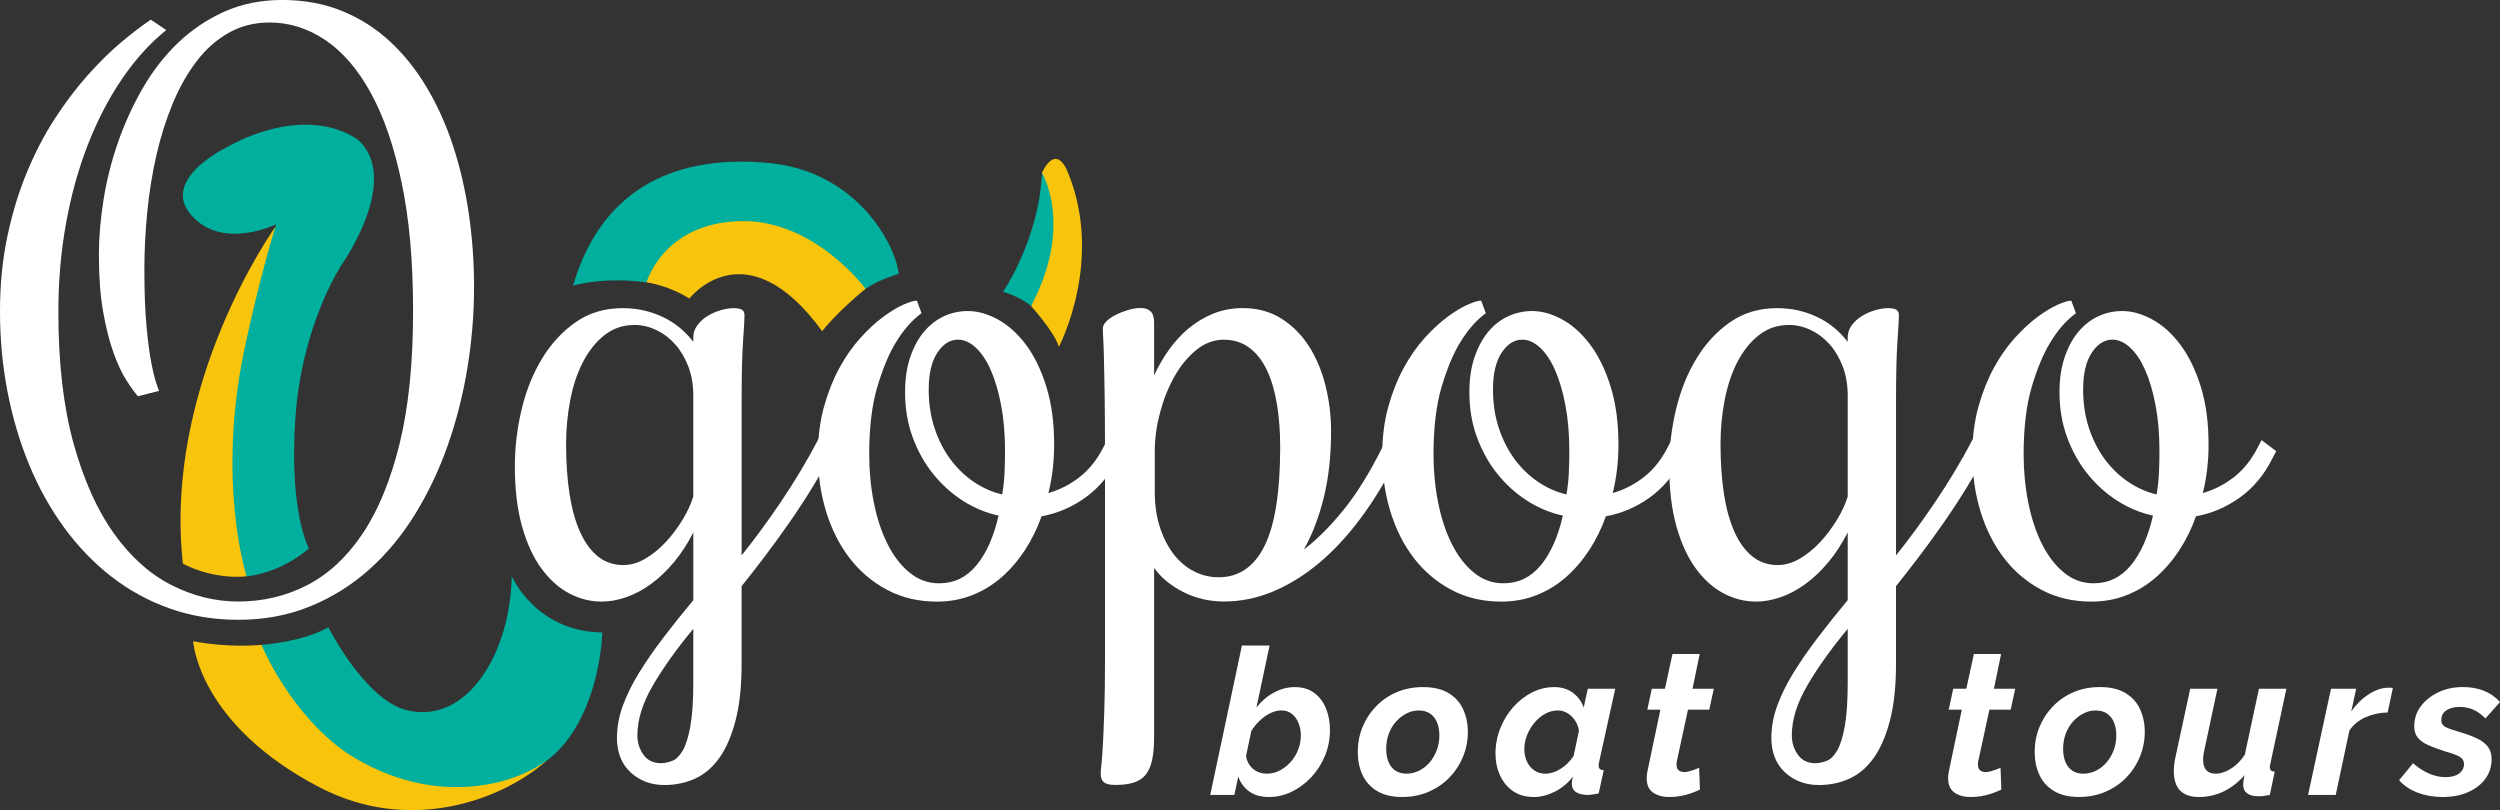
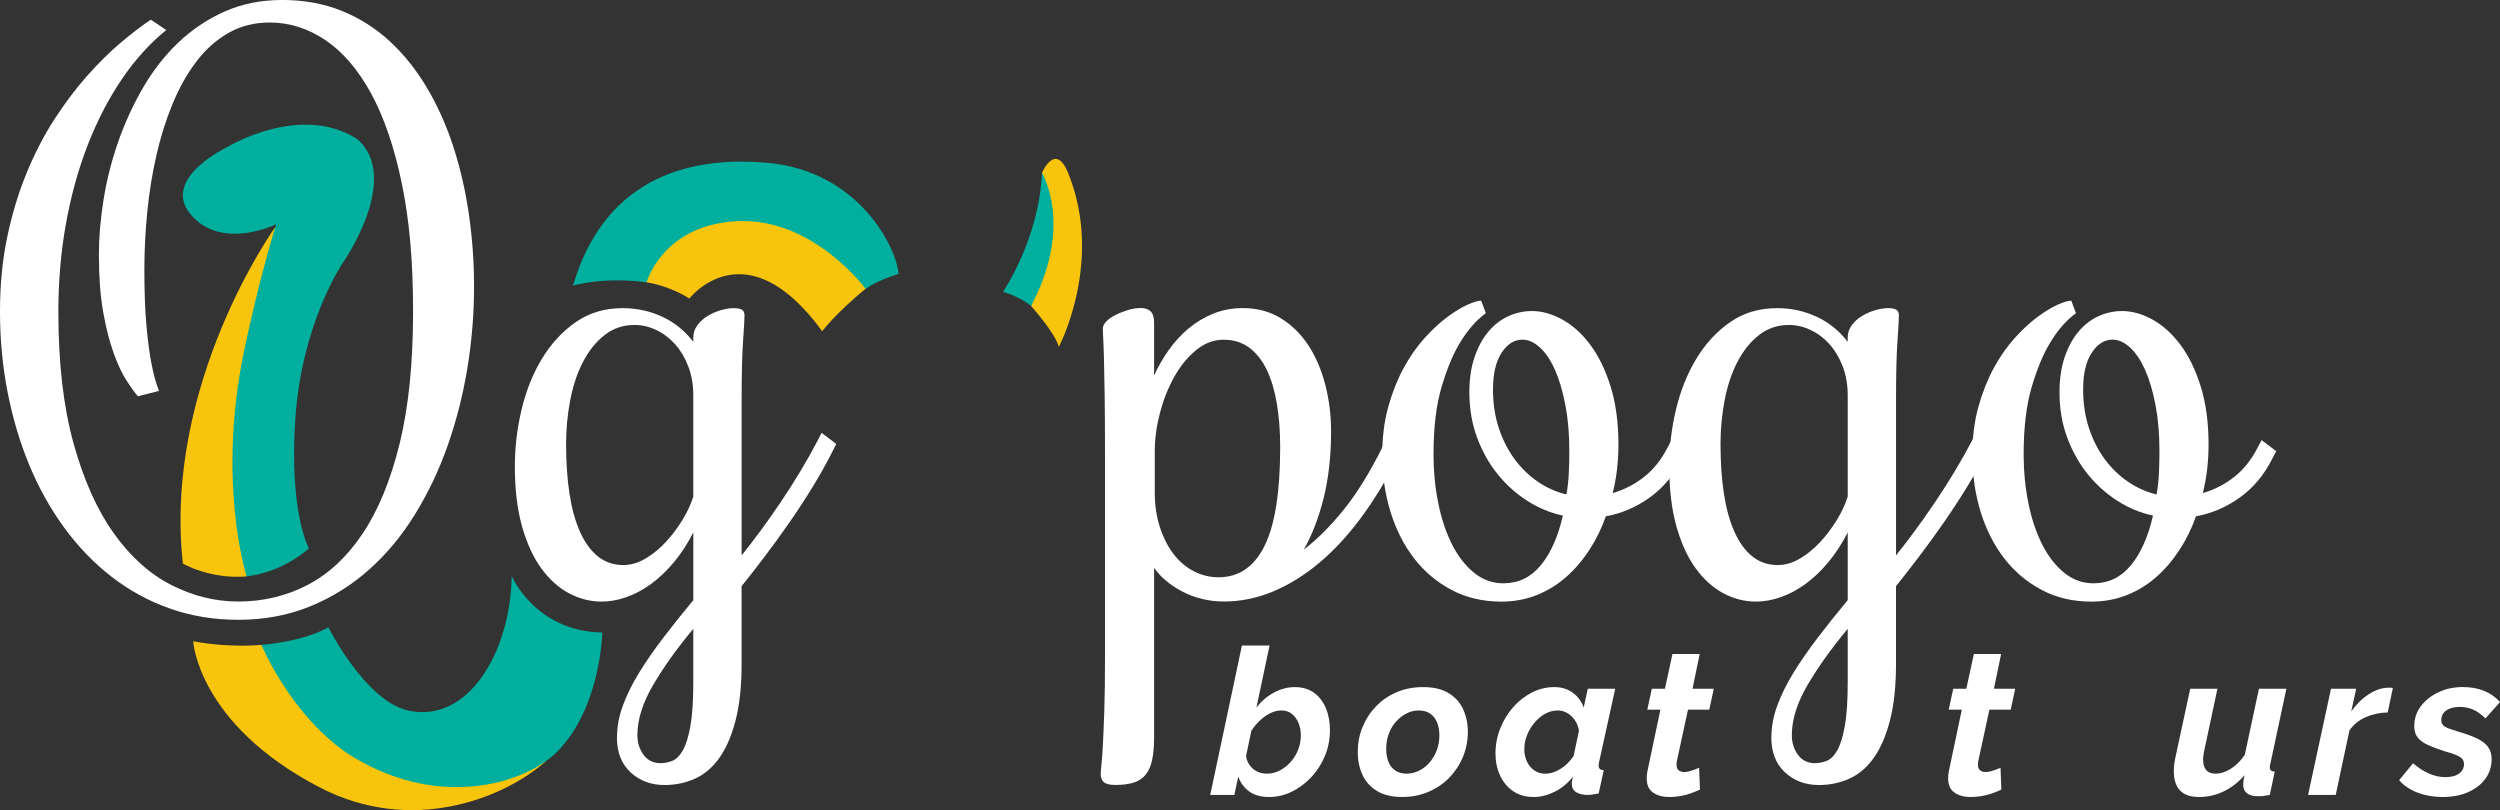
<svg xmlns="http://www.w3.org/2000/svg" id="Layer_1" data-name="Layer 1" viewBox="0 0 975.42 316.08">
  <rect x="0" y="0" width="975.42" height="316.08" fill="#333333" stroke="none" />
  <defs>
    <style>
      .cls-1 {
        fill: #f9c40c;
      }

      .cls-1, .cls-2, .cls-3 {
        stroke-width: 0px;
      }

      .cls-2 {
        fill: #00af9d;
      }

      .cls-3 {
        fill: #fff;
      }
    </style>
  </defs>
  <g>
    <path class="cls-3" d="M495.1,310.96c-3.14,0-5.71-.72-7.7-2.17-2-1.45-3.42-3.38-4.27-5.81l-1.52,7.18h-9.42l12.37-58.29h10.78l-5.11,24.19c1.86-2.42,4.11-4.36,6.75-5.8,2.64-1.45,5.36-2.17,8.18-2.17,3.03,0,5.56.75,7.59,2.25,2.02,1.5,3.55,3.51,4.59,6.04,1.04,2.53,1.56,5.35,1.56,8.45,0,3.58-.65,6.95-1.96,10.11-1.31,3.16-3.09,5.93-5.35,8.33-2.26,2.4-4.8,4.28-7.63,5.65s-5.78,2.05-8.86,2.05ZM494.3,301.86c1.7,0,3.35-.4,4.95-1.21s3.02-1.91,4.27-3.29,2.24-2.97,2.95-4.78,1.08-3.72,1.08-5.76c0-1.67-.31-3.25-.92-4.74-.61-1.48-1.48-2.67-2.59-3.56-1.12-.89-2.48-1.33-4.07-1.33-1.44,0-2.87.35-4.31,1.05-1.44.7-2.8,1.65-4.07,2.85-1.28,1.19-2.39,2.55-3.35,4.05l-2.08,9.87c.21,1.35.69,2.54,1.44,3.58.74,1.04,1.69,1.84,2.83,2.41,1.14.57,2.43.85,3.87.85Z" />
    <path class="cls-3" d="M547.08,310.96c-3.99,0-7.28-.79-9.86-2.37-2.58-1.58-4.47-3.7-5.67-6.36-1.2-2.66-1.8-5.59-1.8-8.81,0-3.42.61-6.65,1.84-9.67,1.22-3.03,2.98-5.74,5.27-8.13,2.29-2.39,4.99-4.25,8.1-5.56,3.11-1.32,6.53-1.98,10.26-1.98,4.04,0,7.36.77,9.94,2.33,2.58,1.55,4.48,3.66,5.71,6.32,1.22,2.66,1.84,5.62,1.84,8.88s-.63,6.58-1.88,9.63c-1.25,3.05-3.01,5.75-5.27,8.09-2.26,2.34-4.96,4.2-8.1,5.57s-6.6,2.05-10.38,2.05ZM548.75,301.86c1.65,0,3.25-.36,4.79-1.09,1.54-.73,2.91-1.78,4.11-3.13,1.2-1.36,2.16-2.95,2.87-4.78.72-1.83,1.08-3.81,1.08-5.95,0-1.93-.31-3.63-.92-5.09-.61-1.46-1.52-2.6-2.71-3.41-1.2-.81-2.68-1.21-4.43-1.21-1.65,0-3.22.38-4.71,1.13-1.49.76-2.85,1.8-4.07,3.13-1.22,1.33-2.18,2.91-2.87,4.74-.69,1.83-1.04,3.81-1.04,5.95,0,1.93.29,3.63.88,5.09.58,1.46,1.48,2.6,2.68,3.41,1.2.81,2.65,1.21,4.35,1.21Z" />
    <path class="cls-3" d="M598.42,310.96c-3.14,0-5.82-.75-8.02-2.25-2.21-1.5-3.91-3.54-5.11-6.12-1.2-2.58-1.8-5.42-1.8-8.53,0-3.47.63-6.78,1.88-9.91,1.25-3.13,2.94-5.9,5.07-8.29,2.13-2.39,4.56-4.29,7.31-5.69,2.74-1.39,5.63-2.09,8.66-2.09,2.87,0,5.31.75,7.31,2.25s3.39,3.41,4.19,5.73l1.6-7.34h10.7l-6.31,28.67c-.05.26-.09.51-.12.74-.03.24-.04.46-.04.66,0,1.09.66,1.66,2,1.71l-2,9.1c-.96.16-1.8.29-2.52.4-.72.11-1.35.16-1.88.16-1.92-.05-3.41-.43-4.47-1.13-1.07-.71-1.6-1.79-1.6-3.26,0-.19.01-.44.04-.73s.08-.61.16-.95c.08-.34.17-.71.28-1.1-2.02,2.58-4.42,4.56-7.19,5.93-2.77,1.37-5.48,2.05-8.14,2.05ZM603.13,301.86c.91,0,1.86-.17,2.87-.5,1.01-.34,2.01-.82,2.99-1.44.98-.62,1.9-1.36,2.75-2.22.85-.86,1.6-1.78,2.24-2.76l2.07-9.79c-.21-1.51-.72-2.86-1.52-4.05-.8-1.2-1.78-2.15-2.95-2.85-1.17-.7-2.42-1.05-3.75-1.05-1.76,0-3.41.43-4.95,1.29-1.54.86-2.93,2.01-4.15,3.45-1.22,1.44-2.2,3.06-2.91,4.86-.72,1.8-1.08,3.64-1.08,5.52,0,1.77.35,3.39,1.04,4.86.69,1.46,1.66,2.61,2.91,3.45s2.73,1.25,4.43,1.25Z" />
    <path class="cls-3" d="M642.49,303.69c0-.47.03-.95.08-1.42.05-.47.13-.98.24-1.5l5.03-23.89h-5.11l1.76-8.15h5.11l2.95-13.57h10.62l-2.8,13.57h8.3l-1.76,8.15h-8.3l-4.39,20.25c-.05.21-.08.42-.08.63v.71c0,.95.28,1.64.84,2.09.56.44,1.26.67,2.12.67.69,0,1.4-.11,2.12-.32.72-.21,1.41-.44,2.08-.68s1.21-.47,1.64-.68l.32,8.54c-1.01.48-2.2.96-3.55,1.44-1.36.48-2.76.84-4.19,1.08s-2.87.36-4.31.36c-2.45,0-4.51-.57-6.19-1.7s-2.52-2.99-2.52-5.58Z" />
  </g>
  <g>
    <path class="cls-3" d="M760.09,303.69c0-.47.03-.95.08-1.42.05-.47.13-.97.24-1.5l5.03-23.89h-5.11l1.76-8.15h5.11l2.95-13.57h10.62l-2.8,13.57h8.3l-1.76,8.15h-8.3l-4.39,20.25c-.05.21-.08.42-.08.63v.71c0,.94.28,1.64.84,2.09.56.45,1.26.67,2.12.67.69,0,1.4-.11,2.12-.32.72-.21,1.41-.44,2.08-.68s1.21-.47,1.64-.68l.32,8.54c-1.01.48-2.2.96-3.55,1.44-1.36.48-2.76.84-4.19,1.08s-2.87.36-4.31.36c-2.45,0-4.51-.57-6.19-1.7-1.68-1.13-2.52-2.99-2.52-5.58Z" />
-     <path class="cls-3" d="M811.19,310.96c-3.99,0-7.28-.79-9.86-2.37-2.58-1.58-4.47-3.7-5.67-6.36-1.2-2.66-1.8-5.59-1.8-8.81,0-3.42.61-6.65,1.84-9.67,1.22-3.03,2.98-5.74,5.27-8.13,2.29-2.4,4.99-4.25,8.1-5.57,3.11-1.32,6.53-1.98,10.26-1.98,4.04,0,7.36.78,9.94,2.33,2.58,1.55,4.48,3.66,5.71,6.32,1.22,2.66,1.84,5.62,1.84,8.88s-.63,6.58-1.88,9.63c-1.25,3.06-3.01,5.75-5.27,8.09-2.26,2.34-4.96,4.2-8.1,5.57-3.14,1.37-6.6,2.05-10.38,2.05ZM812.86,301.86c1.65,0,3.25-.36,4.79-1.09,1.54-.73,2.91-1.78,4.11-3.13,1.2-1.36,2.16-2.95,2.87-4.78.72-1.83,1.08-3.81,1.08-5.95,0-1.93-.31-3.63-.92-5.09-.61-1.46-1.52-2.6-2.71-3.41-1.2-.81-2.68-1.21-4.43-1.21-1.65,0-3.22.38-4.71,1.14-1.49.76-2.85,1.8-4.07,3.13s-2.18,2.91-2.87,4.74c-.69,1.83-1.04,3.81-1.04,5.95,0,1.93.29,3.63.88,5.09.58,1.46,1.48,2.6,2.68,3.41,1.2.81,2.65,1.21,4.35,1.21Z" />
    <path class="cls-3" d="M857.9,310.96c-6.49,0-9.74-3.37-9.74-10.12,0-.95.06-1.93.2-2.93.13-1,.33-2.08.6-3.24l5.59-25.94h10.62l-5.03,23.59c-.37,1.52-.56,2.86-.56,4.02,0,3.68,1.62,5.52,4.87,5.52,1.22,0,2.5-.27,3.83-.82,1.33-.55,2.65-1.37,3.95-2.46,1.3-1.09,2.52-2.47,3.63-4.14l5.51-25.71h10.7l-6.23,29.18c-.11.32-.17.58-.2.79-.03.21-.04.42-.04.63,0,1.11.64,1.68,1.92,1.74l-1.92,9.1c-.96.16-1.81.29-2.55.4-.75.11-1.38.13-1.92.08-1.81.05-3.25-.3-4.31-1.07-1.07-.77-1.6-1.89-1.6-3.36,0-.27.01-.57.04-.91.03-.34.08-.75.16-1.22s.2-1.03.36-1.66c-2.45,2.8-5.19,4.92-8.22,6.37-3.03,1.45-6.26,2.17-9.66,2.17Z" />
    <path class="cls-3" d="M909.48,268.72h9.82l-1.92,8.86c2.02-2.85,4.31-5.09,6.87-6.73,2.56-1.63,5.03-2.48,7.43-2.53h1.24c.29,0,.52.05.68.16l-2,9.5c-3.04.05-5.9.66-8.58,1.84-2.69,1.17-4.8,2.9-6.35,5.19l-5.35,25.15h-10.78l8.94-41.44Z" />
    <path class="cls-3" d="M952.91,310.96c-3.41,0-6.6-.56-9.58-1.67-2.98-1.12-5.4-2.74-7.27-4.87l5.43-6.63c2.02,1.76,4.1,3.1,6.23,4.03,2.13.93,4.26,1.39,6.39,1.39,1.54,0,2.85-.21,3.91-.62,1.06-.41,1.89-1,2.47-1.78.58-.77.88-1.65.88-2.63,0-1.31-.59-2.3-1.76-2.96-1.17-.66-3.01-1.33-5.51-2.01-2.77-.89-5.04-1.74-6.83-2.56-1.78-.81-3.11-1.78-3.99-2.92-.88-1.13-1.32-2.56-1.32-4.29,0-2.99.85-5.62,2.56-7.88,1.7-2.26,3.98-4.07,6.83-5.44s6.03-2.05,9.54-2.05c3.04,0,5.75.47,8.15,1.4,2.39.93,4.52,2.41,6.39,4.43l-5.67,6.39c-1.7-1.65-3.34-2.81-4.91-3.47-1.57-.67-3.29-1-5.15-1-1.38,0-2.62.2-3.71.59-1.09.39-1.94.96-2.56,1.72s-.92,1.7-.92,2.85.47,1.99,1.4,2.54,2.65,1.18,5.15,1.91c2.93.84,5.36,1.72,7.3,2.64,1.94.92,3.39,2.02,4.35,3.31.96,1.29,1.44,2.88,1.44,4.77,0,2.89-.8,5.44-2.4,7.65s-3.83,3.95-6.71,5.24c-2.87,1.29-6.26,1.93-10.14,1.93Z" />
  </g>
  <g>
    <path class="cls-3" d="M38.58,99.53c0-6.8.61-14,1.82-21.6,1.21-7.6,3.1-15.07,5.66-22.44,2.56-7.36,5.78-14.4,9.65-21.11,3.87-6.71,8.46-12.6,13.77-17.69,5.31-5.08,11.35-9.13,18.1-12.16,6.76-3.03,14.28-4.54,22.58-4.54s16.22,1.42,23.21,4.26c6.99,2.84,13.23,6.8,18.73,11.88,5.5,5.08,10.32,11.11,14.47,18.1,4.15,6.99,7.57,14.63,10.28,22.92,2.7,8.3,4.73,17.08,6.08,26.35,1.35,9.28,2.03,18.71,2.03,28.31,0,10.62-.86,21.2-2.59,31.74-1.73,10.53-4.29,20.62-7.69,30.27-3.4,9.65-7.67,18.62-12.79,26.91-5.13,8.3-11.09,15.47-17.89,21.53-6.81,6.06-14.47,10.84-23,14.33-8.53,3.49-17.87,5.24-28.03,5.24-9.51,0-18.41-1.47-26.7-4.4-8.3-2.93-15.89-7.08-22.79-12.44-6.9-5.36-13.05-11.74-18.45-19.15-5.41-7.41-9.95-15.56-13.63-24.46-3.68-8.9-6.5-18.4-8.46-28.52-1.96-10.11-2.94-20.53-2.94-31.24s.96-20.32,2.87-29.36c1.91-9.04,4.45-17.38,7.62-25.02,3.17-7.64,6.78-14.59,10.83-20.83,4.05-6.24,8.27-11.83,12.65-16.78,4.38-4.94,8.71-9.23,13-12.86,4.29-3.64,8.25-6.66,11.88-9.09l6.01,4.05c-6.43,5.22-12.23,11.65-17.41,19.29-5.17,7.64-9.6,16.22-13.28,25.72-3.68,9.51-6.5,19.74-8.46,30.68-1.96,10.95-2.94,22.35-2.94,34.18,0,20.04,1.98,37.18,5.94,51.45,3.96,14.26,9.2,25.96,15.73,35.09,6.52,9.13,14,15.85,22.44,20.13,8.43,4.29,17.12,6.43,26.07,6.43,9.69,0,18.68-2.14,26.98-6.43,8.29-4.29,15.49-11,21.6-20.13,6.1-9.13,10.9-20.83,14.4-35.09,3.5-14.26,5.24-31.41,5.24-51.45s-1.47-35.88-4.4-50.05c-2.94-14.17-6.94-25.88-12.02-35.16-5.08-9.27-11.02-16.19-17.82-20.76-6.8-4.56-14.03-6.85-21.67-6.85-5.96,0-11.32,1.35-16.08,4.05-4.75,2.71-8.93,6.41-12.51,11.12-3.59,4.71-6.69,10.2-9.3,16.5-2.61,6.29-4.73,13.02-6.36,20.2-1.63,7.18-2.82,14.56-3.56,22.16-.75,7.6-1.12,15.07-1.12,22.44,0,8.76.28,16.15.84,22.16.56,6.01,1.21,10.88,1.96,14.61.84,4.38,1.82,7.88,2.94,10.49l-8.25,2.1c-1.31-1.49-2.82-3.59-4.54-6.29-1.73-2.7-3.38-6.24-4.96-10.62-1.59-4.38-2.94-9.69-4.05-15.94-1.12-6.24-1.68-13.65-1.68-22.23Z" />
    <path class="cls-3" d="M240.73,287.7c0-4.1.77-8.25,2.31-12.44,1.54-4.19,3.66-8.48,6.36-12.86,2.7-4.38,5.85-8.93,9.44-13.63,3.59-4.71,7.48-9.58,11.67-14.61v-26.42c-2.24,4.38-4.75,8.25-7.55,11.6-2.8,3.36-5.76,6.18-8.88,8.46-3.12,2.28-6.34,4.01-9.65,5.17-3.31,1.17-6.55,1.75-9.72,1.75-4.38,0-8.6-1.07-12.65-3.21-4.05-2.14-7.67-5.38-10.83-9.71-3.17-4.33-5.68-9.81-7.55-16.43-1.86-6.62-2.8-14.4-2.8-23.35,0-7.55.89-15.01,2.66-22.37,1.77-7.36,4.42-13.96,7.97-19.78,3.54-5.82,7.92-10.56,13.14-14.19,5.22-3.64,11.32-5.45,18.31-5.45,5.5,0,10.65,1.12,15.45,3.36,4.8,2.24,8.83,5.5,12.09,9.78v-1.68c0-1.77.53-3.38,1.61-4.82,1.07-1.44,2.42-2.66,4.05-3.63,1.63-.98,3.35-1.72,5.17-2.24,1.82-.51,3.43-.77,4.82-.77,1.58,0,2.7.21,3.35.63.65.42.98,1.14.98,2.17,0,1.49-.19,4.85-.56,10.06-.37,5.22-.56,12.86-.56,22.93v60.67c2.33-2.89,4.8-6.11,7.41-9.65,2.61-3.54,5.22-7.25,7.83-11.12,2.61-3.86,5.15-7.85,7.62-11.95,2.47-4.1,4.77-8.2,6.92-12.3l1.4-2.8,5.73,4.33-1.4,2.8c-2.24,4.47-4.82,9.11-7.76,13.91s-6.01,9.5-9.23,14.12c-3.21,4.61-6.43,9.04-9.65,13.28-3.22,4.24-6.17,8.04-8.88,11.39v30.33c0,8.57-.77,15.87-2.31,21.88-1.54,6.01-3.63,10.9-6.29,14.68-2.66,3.77-5.82,6.5-9.51,8.18-3.68,1.68-7.67,2.52-11.95,2.52-5.31,0-9.74-1.66-13.28-4.96-3.54-3.31-5.31-7.85-5.31-13.63ZM243.24,220.46c2.89,0,5.75-.84,8.6-2.52,2.84-1.67,5.47-3.82,7.9-6.43,2.42-2.61,4.59-5.48,6.5-8.6,1.91-3.12,3.33-6.17,4.26-9.16v-39.42c0-4.19-.65-7.99-1.96-11.39-1.31-3.4-3.03-6.29-5.17-8.67-2.14-2.38-4.59-4.22-7.34-5.52-2.75-1.31-5.57-1.96-8.46-1.96-4.47,0-8.39,1.33-11.74,3.99-3.36,2.65-6.15,6.15-8.39,10.48-2.24,4.33-3.89,9.3-4.96,14.89-1.07,5.59-1.61,11.28-1.61,17.06,0,7.18.44,13.65,1.33,19.43.89,5.78,2.26,10.74,4.12,14.89,1.86,4.15,4.19,7.34,6.99,9.58,2.8,2.24,6.1,3.36,9.93,3.36ZM257.78,297.76c1.49,0,3.01-.3,4.54-.91s2.91-1.98,4.12-4.12c1.21-2.15,2.19-5.31,2.94-9.5.75-4.2,1.12-9.88,1.12-17.06v-20.83c-6.43,7.73-11.67,15.07-15.73,22.02s-6.08,13.44-6.08,19.5c0,2.89.79,5.43,2.38,7.62,1.58,2.19,3.82,3.29,6.71,3.29Z" />
-     <path class="cls-3" d="M437.7,176l-1.54,2.94c-3.17,6.34-7.39,11.39-12.65,15.17-5.27,3.77-10.97,6.22-17.13,7.34-1.68,4.75-3.85,9.16-6.5,13.21s-5.69,7.57-9.09,10.56c-3.4,2.98-7.22,5.31-11.46,6.99s-8.83,2.52-13.77,2.52c-7.18,0-13.63-1.51-19.36-4.54-5.73-3.03-10.6-7.13-14.61-12.3-4.01-5.17-7.08-11.23-9.23-18.17-2.14-6.94-3.22-14.37-3.22-22.3,0-6.89.79-13.16,2.38-18.8,1.58-5.64,3.59-10.67,6.01-15.1,2.42-4.43,5.12-8.29,8.11-11.6,2.98-3.31,5.92-6.03,8.81-8.18,2.89-2.14,5.52-3.75,7.9-4.82s4.17-1.61,5.38-1.61l1.82,4.89c-3.82,2.8-7.22,6.71-10.2,11.74-2.61,4.29-4.96,9.97-7.06,17.05-2.1,7.08-3.15,15.89-3.15,26.42,0,6.43.61,12.68,1.82,18.73,1.21,6.06,2.98,11.42,5.31,16.08,2.33,4.66,5.19,8.39,8.6,11.18,3.4,2.8,7.25,4.19,11.53,4.19,5.87,0,10.74-2.35,14.61-7.06,3.87-4.7,6.73-11.16,8.6-19.36-4.85-1.03-9.46-2.94-13.84-5.73-4.38-2.8-8.25-6.27-11.6-10.41s-6.04-8.92-8.04-14.33c-2-5.4-3-11.28-3-17.61,0-5.22.67-9.81,2.03-13.77,1.35-3.96,3.15-7.27,5.38-9.92,2.24-2.66,4.82-4.66,7.76-6.01,2.94-1.35,6.03-2.03,9.3-2.03,3.82,0,7.74,1.1,11.74,3.29,4.01,2.19,7.64,5.45,10.9,9.78,3.26,4.33,5.92,9.76,7.97,16.29,2.05,6.52,3.08,14.12,3.08,22.79,0,3.26-.19,6.48-.56,9.65-.37,3.17-.93,6.24-1.68,9.23,4.47-1.31,8.55-3.4,12.23-6.29,3.68-2.89,6.73-6.71,9.16-11.46l1.54-2.93,5.73,4.33ZM362.35,151.96c0,5.5.77,10.56,2.31,15.17,1.54,4.61,3.61,8.67,6.22,12.16,2.61,3.49,5.64,6.41,9.09,8.74,3.45,2.33,7.13,3.96,11.04,4.89.47-2.61.77-5.33.91-8.18.14-2.84.21-5.76.21-8.74,0-6.62-.51-12.6-1.54-17.96-1.03-5.36-2.38-9.93-4.05-13.7s-3.63-6.69-5.87-8.74-4.52-3.08-6.85-3.08c-3.17,0-5.87,1.7-8.11,5.1-2.24,3.4-3.36,8.18-3.36,14.33Z" />
    <path class="cls-3" d="M450.28,146.5c1.58-3.45,3.49-6.75,5.73-9.93,2.24-3.17,4.8-5.96,7.69-8.39,2.89-2.42,6.1-4.35,9.65-5.8,3.54-1.44,7.41-2.17,11.6-2.17,5.59,0,10.53,1.33,14.82,3.98,4.29,2.66,7.87,6.2,10.76,10.62,2.89,4.43,5.08,9.56,6.57,15.38,1.49,5.82,2.24,11.86,2.24,18.1,0,9.6-.96,18.24-2.87,25.93-1.91,7.69-4.5,14.43-7.76,20.2,5.03-3.82,10.14-8.9,15.31-15.24,5.17-6.34,10.28-14.54,15.31-24.6l1.4-2.93,5.73,4.33-1.4,2.94c-4.29,8.57-9,16.31-14.12,23.2-5.13,6.9-10.55,12.75-16.28,17.54-5.73,4.8-11.72,8.51-17.96,11.12-6.25,2.61-12.63,3.91-19.15,3.91-5.78,0-11.11-1.26-16.01-3.77-4.89-2.52-8.64-5.64-11.25-9.37v66.12c0,3.54-.26,6.5-.77,8.87-.51,2.38-1.35,4.29-2.52,5.73-1.17,1.44-2.73,2.47-4.68,3.08-1.96.61-4.33.91-7.13.91-2.15,0-3.63-.35-4.47-1.05s-1.26-1.8-1.26-3.29c0-.65.09-1.82.28-3.49.19-1.68.37-4.22.56-7.62.19-3.4.37-7.88.56-13.42.19-5.55.28-12.61.28-21.18v-77.31c0-10.34-.05-18.62-.14-24.81-.09-6.2-.18-11.05-.28-14.54-.09-3.49-.19-5.99-.28-7.48-.09-1.49-.14-2.8-.14-3.91,0-.93.47-1.86,1.4-2.8.93-.93,2.14-1.77,3.64-2.52,1.49-.75,3.1-1.37,4.82-1.89,1.72-.51,3.38-.77,4.96-.77s2.84.42,3.77,1.26c.93.84,1.4,2.33,1.4,4.47v20.55ZM477.54,132.53c-3.91,0-7.53,1.35-10.83,4.05-3.31,2.71-6.15,6.18-8.53,10.42-2.38,4.24-4.24,8.92-5.59,14.05-1.35,5.13-2.03,10.11-2.03,14.96v16.08c0,5.03.68,9.6,2.03,13.7,1.35,4.1,3.14,7.6,5.38,10.49s4.87,5.1,7.9,6.64c3.03,1.54,6.22,2.31,9.58,2.31,7.92,0,13.91-4.1,17.96-12.3,4.05-8.2,6.08-21.06,6.08-38.59,0-5.96-.42-11.51-1.26-16.63-.84-5.12-2.15-9.55-3.91-13.28-1.77-3.73-4.05-6.64-6.85-8.74s-6.11-3.14-9.93-3.14Z" />
    <path class="cls-3" d="M657.87,176l-1.54,2.94c-3.17,6.34-7.39,11.39-12.65,15.17-5.27,3.77-10.97,6.22-17.13,7.34-1.68,4.75-3.85,9.16-6.5,13.21s-5.69,7.57-9.09,10.56c-3.4,2.98-7.22,5.31-11.46,6.99s-8.83,2.52-13.77,2.52c-7.18,0-13.63-1.51-19.36-4.54-5.73-3.03-10.6-7.13-14.61-12.3-4.01-5.17-7.08-11.23-9.23-18.17-2.14-6.94-3.22-14.37-3.22-22.3,0-6.89.79-13.16,2.38-18.8,1.58-5.64,3.59-10.67,6.01-15.1,2.42-4.43,5.12-8.29,8.11-11.6,2.98-3.31,5.92-6.03,8.81-8.18,2.89-2.14,5.52-3.75,7.9-4.82s4.17-1.61,5.38-1.61l1.82,4.89c-3.82,2.8-7.22,6.71-10.2,11.74-2.61,4.29-4.96,9.97-7.06,17.05-2.1,7.08-3.15,15.89-3.15,26.42,0,6.43.61,12.68,1.82,18.73,1.21,6.06,2.98,11.42,5.31,16.08,2.33,4.66,5.19,8.39,8.6,11.18,3.4,2.8,7.25,4.19,11.53,4.19,5.87,0,10.74-2.35,14.61-7.06,3.87-4.7,6.73-11.16,8.6-19.36-4.85-1.03-9.46-2.94-13.84-5.73-4.38-2.8-8.25-6.27-11.6-10.41-3.36-4.15-6.04-8.92-8.04-14.33-2-5.4-3-11.28-3-17.61,0-5.22.67-9.81,2.03-13.77,1.35-3.96,3.15-7.27,5.38-9.92,2.24-2.66,4.82-4.66,7.76-6.01,2.94-1.35,6.03-2.03,9.3-2.03,3.82,0,7.74,1.1,11.74,3.29,4.01,2.19,7.64,5.45,10.9,9.78,3.26,4.33,5.92,9.76,7.97,16.29,2.05,6.52,3.08,14.12,3.08,22.79,0,3.26-.19,6.48-.56,9.65-.37,3.17-.93,6.24-1.68,9.23,4.47-1.31,8.55-3.4,12.23-6.29,3.68-2.89,6.73-6.71,9.16-11.46l1.54-2.93,5.73,4.33ZM582.52,151.96c0,5.5.77,10.56,2.31,15.17,1.54,4.61,3.61,8.67,6.22,12.16,2.61,3.49,5.64,6.41,9.09,8.74,3.45,2.33,7.13,3.96,11.04,4.89.47-2.61.77-5.33.91-8.18.14-2.84.21-5.76.21-8.74,0-6.62-.51-12.6-1.54-17.96-1.03-5.36-2.38-9.93-4.05-13.7s-3.63-6.69-5.87-8.74-4.52-3.08-6.85-3.08c-3.17,0-5.87,1.7-8.11,5.1-2.24,3.4-3.36,8.18-3.36,14.33Z" />
    <path class="cls-3" d="M691.14,287.7c0-4.1.77-8.25,2.31-12.44,1.54-4.19,3.66-8.48,6.36-12.86,2.7-4.38,5.85-8.93,9.44-13.63,3.59-4.71,7.48-9.58,11.67-14.61v-26.42c-2.24,4.38-4.75,8.25-7.55,11.6-2.8,3.36-5.76,6.18-8.88,8.46-3.12,2.28-6.34,4.01-9.65,5.17-3.31,1.17-6.55,1.75-9.72,1.75-4.38,0-8.6-1.07-12.65-3.21-4.05-2.14-7.67-5.38-10.83-9.71-3.17-4.33-5.68-9.81-7.55-16.43-1.86-6.62-2.8-14.4-2.8-23.35,0-7.55.89-15.01,2.66-22.37,1.77-7.36,4.42-13.96,7.97-19.78,3.54-5.82,7.92-10.56,13.14-14.19,5.22-3.64,11.32-5.45,18.31-5.45,5.5,0,10.65,1.12,15.45,3.36,4.8,2.24,8.83,5.5,12.09,9.78v-1.68c0-1.77.53-3.38,1.61-4.82,1.07-1.44,2.42-2.66,4.05-3.63,1.63-.98,3.35-1.72,5.17-2.24,1.82-.51,3.43-.77,4.82-.77,1.58,0,2.7.21,3.35.63.65.42.98,1.14.98,2.17,0,1.49-.19,4.85-.56,10.06-.37,5.22-.56,12.86-.56,22.93v60.67c2.33-2.89,4.8-6.11,7.41-9.65,2.61-3.54,5.22-7.25,7.83-11.12,2.61-3.86,5.15-7.85,7.62-11.95,2.47-4.1,4.77-8.2,6.92-12.3l1.4-2.8,5.73,4.33-1.4,2.8c-2.24,4.47-4.82,9.11-7.76,13.91s-6.01,9.5-9.23,14.12c-3.21,4.61-6.43,9.04-9.65,13.28-3.22,4.24-6.17,8.04-8.88,11.39v30.33c0,8.57-.77,15.87-2.31,21.88-1.54,6.01-3.63,10.9-6.29,14.68-2.66,3.77-5.82,6.5-9.51,8.18-3.68,1.68-7.67,2.52-11.95,2.52-5.31,0-9.74-1.66-13.28-4.96-3.54-3.31-5.31-7.85-5.31-13.63ZM693.66,220.46c2.89,0,5.75-.84,8.6-2.52,2.84-1.67,5.47-3.82,7.9-6.43,2.42-2.61,4.59-5.48,6.5-8.6,1.91-3.12,3.33-6.17,4.26-9.16v-39.42c0-4.19-.65-7.99-1.96-11.39-1.31-3.4-3.03-6.29-5.17-8.67-2.14-2.38-4.59-4.22-7.34-5.52-2.75-1.31-5.57-1.96-8.46-1.96-4.47,0-8.39,1.33-11.74,3.99-3.36,2.65-6.15,6.15-8.39,10.48-2.24,4.33-3.89,9.3-4.96,14.89-1.07,5.59-1.61,11.28-1.61,17.06,0,7.18.44,13.65,1.33,19.43.89,5.78,2.26,10.74,4.12,14.89,1.86,4.15,4.19,7.34,6.99,9.58,2.8,2.24,6.1,3.36,9.93,3.36ZM708.2,297.76c1.49,0,3.01-.3,4.54-.91s2.91-1.98,4.12-4.12c1.21-2.15,2.19-5.31,2.94-9.5.75-4.2,1.12-9.88,1.12-17.06v-20.83c-6.43,7.73-11.67,15.07-15.73,22.02s-6.08,13.44-6.08,19.5c0,2.89.79,5.43,2.38,7.62,1.58,2.19,3.82,3.29,6.71,3.29Z" />
    <path class="cls-3" d="M888.12,176l-1.54,2.94c-3.17,6.34-7.39,11.39-12.65,15.17-5.27,3.77-10.97,6.22-17.13,7.34-1.68,4.75-3.85,9.16-6.5,13.21s-5.69,7.57-9.09,10.56c-3.4,2.98-7.22,5.31-11.46,6.99s-8.83,2.52-13.77,2.52c-7.18,0-13.63-1.51-19.36-4.54-5.73-3.03-10.6-7.13-14.61-12.3-4.01-5.17-7.08-11.23-9.23-18.17-2.14-6.94-3.22-14.37-3.22-22.3,0-6.89.79-13.16,2.38-18.8,1.58-5.64,3.59-10.67,6.01-15.1,2.42-4.43,5.12-8.29,8.11-11.6,2.98-3.31,5.92-6.03,8.81-8.18,2.89-2.14,5.52-3.75,7.9-4.82s4.17-1.61,5.38-1.61l1.82,4.89c-3.82,2.8-7.22,6.71-10.2,11.74-2.61,4.29-4.96,9.97-7.06,17.05-2.1,7.08-3.15,15.89-3.15,26.42,0,6.43.61,12.68,1.82,18.73,1.21,6.06,2.98,11.42,5.31,16.08,2.33,4.66,5.19,8.39,8.6,11.18,3.4,2.8,7.25,4.19,11.53,4.19,5.87,0,10.74-2.35,14.61-7.06,3.87-4.7,6.73-11.16,8.6-19.36-4.85-1.03-9.46-2.94-13.84-5.73-4.38-2.8-8.25-6.27-11.6-10.41s-6.04-8.92-8.04-14.33c-2-5.4-3-11.28-3-17.61,0-5.22.67-9.81,2.03-13.77,1.35-3.96,3.15-7.27,5.38-9.92,2.24-2.66,4.82-4.66,7.76-6.01,2.94-1.35,6.03-2.03,9.3-2.03,3.82,0,7.74,1.1,11.74,3.29,4.01,2.19,7.64,5.45,10.9,9.78,3.26,4.33,5.92,9.76,7.97,16.29,2.05,6.52,3.08,14.12,3.08,22.79,0,3.26-.19,6.48-.56,9.65-.37,3.17-.93,6.24-1.68,9.23,4.47-1.31,8.55-3.4,12.23-6.29,3.68-2.89,6.73-6.71,9.16-11.46l1.54-2.93,5.73,4.33ZM812.77,151.96c0,5.5.77,10.56,2.31,15.17,1.54,4.61,3.61,8.67,6.22,12.16,2.61,3.49,5.64,6.41,9.09,8.74,3.45,2.33,7.13,3.96,11.04,4.89.47-2.61.77-5.33.91-8.18.14-2.84.21-5.76.21-8.74,0-6.62-.51-12.6-1.54-17.96-1.03-5.36-2.38-9.93-4.05-13.7-1.68-3.77-3.63-6.69-5.87-8.74s-4.52-3.08-6.85-3.08c-3.17,0-5.87,1.7-8.11,5.1-2.24,3.4-3.36,8.18-3.36,14.33Z" />
  </g>
  <g>
    <path class="cls-1" d="M107.44,88.52s-43.8,60.95-36.09,131.37c0,0,10.61,6.22,24.88,5l11.21-136.37Z" />
    <path class="cls-2" d="M107.75,87.51s-21.21,10.4-33.27-3.74c-12.06-14.14,14.56-26.61,14.56-26.61,0,0,28.28-17.05,50.32-2.91,17.66,15.3-5.82,48.66-5.82,48.66,0,0-15.8,23.29-18.3,60.3-2.5,37.01,5.29,50.76,5.29,50.76,0,0-9.67,9.14-24.3,10.93,0,0-11.78-36.41-.95-88.2,6.11-29.24,12.48-49.18,12.48-49.18Z" />
    <path class="cls-1" d="M102.03,251.6s-12.17,1.33-26.66-1.41c0,0,1.77,32.18,49.15,56.92,35.89,18.74,71.93,4.6,88.66-10.27,0,0-88.46-9.75-111.16-45.23Z" />
    <path class="cls-2" d="M128.11,244.75s14.35,28.49,30.79,32.39c23.7,5.61,40.34-22.87,40.75-52.4,0,0,9.15,21.62,35.35,22.04,0,0-.56,29.18-17.47,46.37-12.48,12.68-47.28,23.55-82.55.42-22.26-15.68-32.96-41.97-32.96-41.97,0,0,15.78-1.01,26.08-6.85Z" />
    <path class="cls-1" d="M252.27,110.17s8.38,1.04,16.69,6.31c0,0,21.9-28.28,51.84,12.75,0,0,5.18-6.95,16.91-16.56,14.44-11.84-24.74-51.95-65.98-35-41.24,16.95-19.47,32.51-19.47,32.51Z" />
    <path class="cls-2" d="M223.57,111.42c11.64-39.51,42-51.15,76.52-47.82,34.52,3.33,49.49,32.23,50.53,43.25,0,0-7.99,2.34-12.89,5.82,0,0-19.96-27.03-48.66-26.41-30.36.66-36.79,23.91-36.79,23.91-16.8-2.31-28.7,1.25-28.7,1.25Z" />
    <path class="cls-1" d="M402.28,119.39s9.18,10.12,10.85,15.94c0,0,17.67-33.42,3.6-67.89-4.99-12.23-10.19,0-10.19,0,0,0,4.02,29.35-4.26,51.95Z" />
    <path class="cls-2" d="M391.36,113.84s14.07-20.48,15.18-46.4c0,0,12.51,20.42-4.26,51.95,0,0-3.79-3.42-10.92-5.54Z" />
  </g>
</svg>